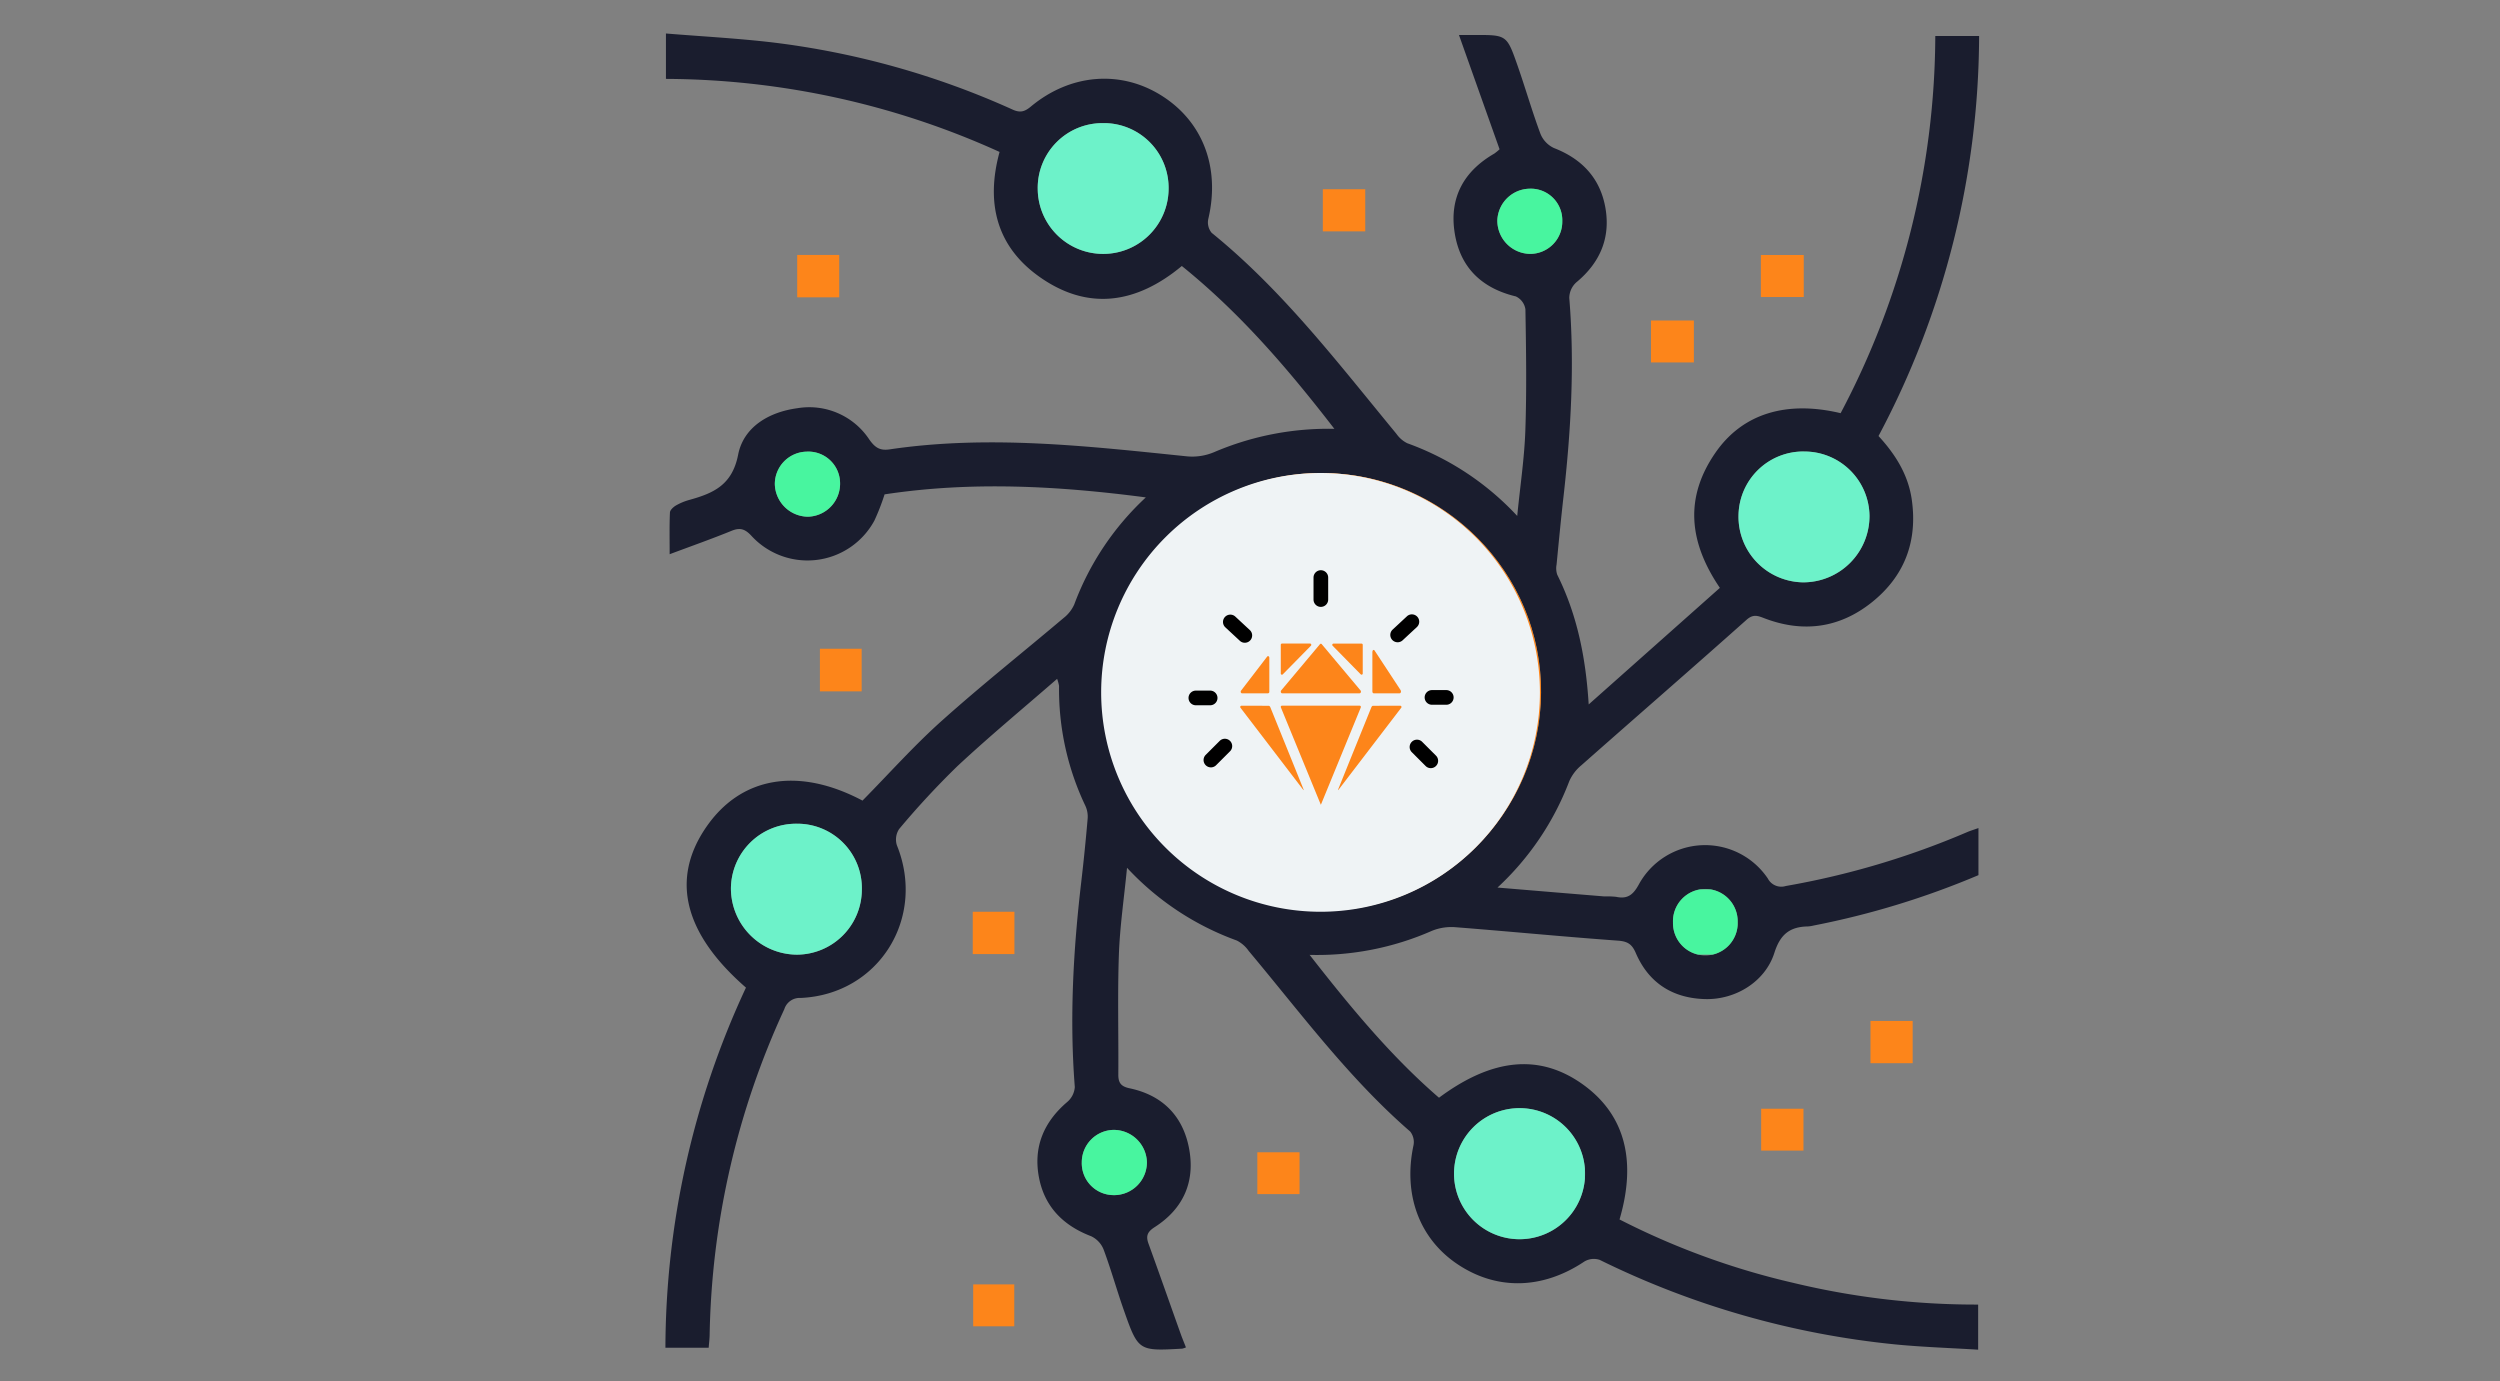
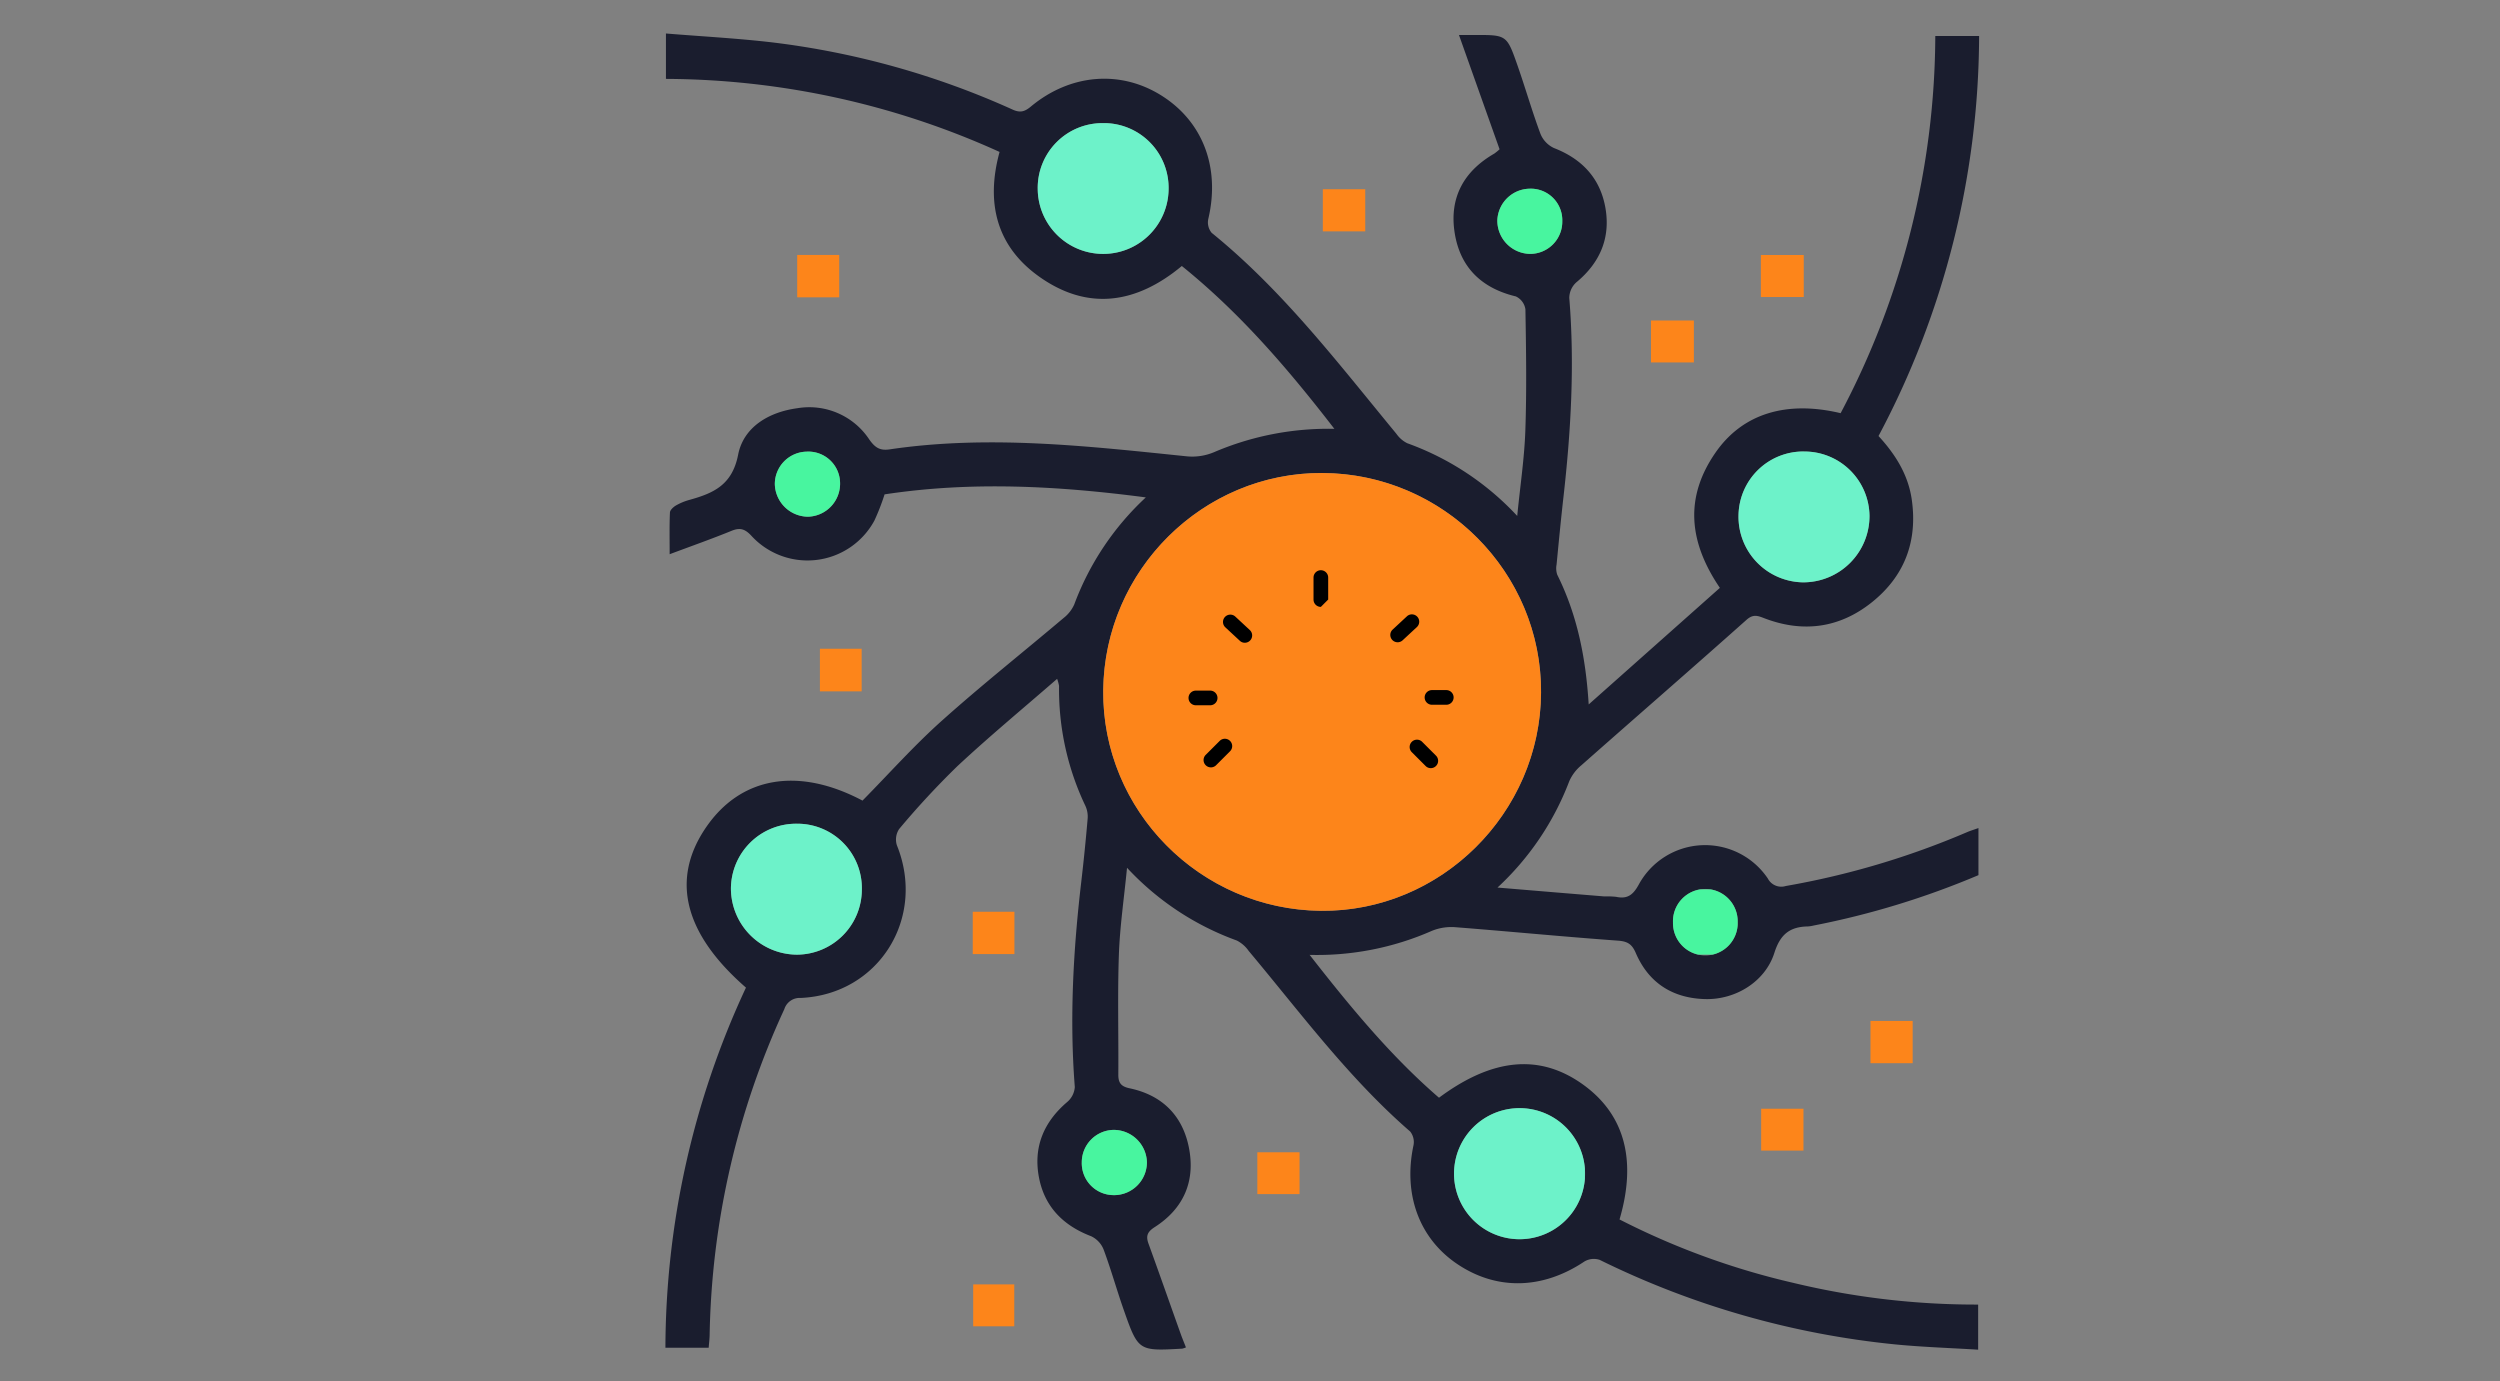
<svg xmlns="http://www.w3.org/2000/svg" id="Componente_9_1" data-name="Componente 9 – 1" width="571.564" height="315.793" viewBox="0 0 571.564 315.793">
  <rect x="0" y="0" width="571.564" height="315.793" fill="#808080" stroke="none" />
  <defs>
    <clipPath id="clip-path">
      <rect id="Rettangolo_1492" data-name="Rettangolo 1492" width="571.564" height="315.793" fill="none" />
    </clipPath>
    <clipPath id="clip-path-2">
      <rect id="Rettangolo_1491" data-name="Rettangolo 1491" width="571.563" height="315.793" fill="none" />
    </clipPath>
    <clipPath id="clip-path-3">
      <rect id="Rettangolo_1483" data-name="Rettangolo 1483" width="29.926" height="29.907" fill="none" />
    </clipPath>
    <clipPath id="clip-path-4">
      <rect id="Rettangolo_1484" data-name="Rettangolo 1484" width="29.948" height="29.914" fill="none" />
    </clipPath>
    <clipPath id="clip-path-5">
      <rect id="Rettangolo_1485" data-name="Rettangolo 1485" width="29.938" height="29.937" fill="none" />
    </clipPath>
    <clipPath id="clip-path-6">
      <rect id="Rettangolo_1486" data-name="Rettangolo 1486" width="29.935" height="29.965" fill="none" />
    </clipPath>
    <clipPath id="clip-path-7">
      <rect id="Rettangolo_1487" data-name="Rettangolo 1487" width="14.851" height="14.907" fill="none" />
    </clipPath>
    <clipPath id="clip-path-8">
      <rect id="Rettangolo_1488" data-name="Rettangolo 1488" width="14.898" height="14.914" fill="none" />
    </clipPath>
    <clipPath id="clip-path-9">
      <rect id="Rettangolo_1489" data-name="Rettangolo 1489" width="14.921" height="14.877" fill="none" />
    </clipPath>
    <clipPath id="clip-path-10">
      <rect id="Rettangolo_1490" data-name="Rettangolo 1490" width="14.794" height="14.906" fill="none" />
    </clipPath>
  </defs>
  <g id="Raggruppa_17496" data-name="Raggruppa 17496" clip-path="url(#clip-path)">
    <g id="Raggruppa_17495" data-name="Raggruppa 17495">
      <g id="Raggruppa_17494" data-name="Raggruppa 17494" clip-path="url(#clip-path-2)">
        <path id="Tracciato_4402" data-name="Tracciato 4402" d="M332.108,7.924c1.4,0,2.519,0,3.643,0,7.228-.005,7.29-.027,9.72,6.915,1.821,5.2,3.338,10.513,5.261,15.676a6.12,6.12,0,0,0,3.089,3.257c6.424,2.49,10.581,6.922,11.763,13.666,1.209,6.889-1.233,12.566-6.664,17.055a4.845,4.845,0,0,0-1.594,3.534c1.249,15.231.384,30.385-1.328,45.522-.583,5.148-1.082,10.307-1.579,15.465a4.535,4.535,0,0,0,.155,2.307c4.542,9.146,6.521,18.861,7.19,29.66l29.991-26.652c-7.26-10.693-7.986-20.84-1-30.921,6.165-8.9,16.172-11.977,28.607-9.017A185.62,185.62,0,0,0,441.006,8.152h10.017a195.718,195.718,0,0,1-23,91.46c3.838,4.164,6.812,8.841,7.62,14.638,1.326,9.507-1.7,17.421-9.126,23.364-7.335,5.873-15.65,7.051-24.493,3.7-1.5-.568-2.585-1.1-4.179.322-12.525,11.163-25.2,22.16-37.772,33.267a9.878,9.878,0,0,0-2.759,3.651,64.228,64.228,0,0,1-16.4,24.292c8.617.718,16.5,1.381,24.392,2.025a20.4,20.4,0,0,1,2.7.089c2.59.57,3.9-.416,5.2-2.789a17.276,17.276,0,0,1,29.519-1.385,3.465,3.465,0,0,0,4.122,1.7,186.494,186.494,0,0,0,41.337-12.272c.8-.347,1.648-.6,2.689-.972v10.766a189.779,189.779,0,0,1-37.653,11.512,7.683,7.683,0,0,1-1.335.213c-4.094.076-6.312,1.75-7.67,6.036-2.094,6.613-8.9,10.746-15.781,10.576-7.431-.184-12.934-3.652-15.9-10.531-.9-2.079-1.9-2.675-4.143-2.836-12.356-.891-24.688-2.1-37.039-3.062a11.834,11.834,0,0,0-5.463.836,65.19,65.19,0,0,1-27.925,5.487c9.3,11.9,18.527,23.113,29.577,32.656,12.187-9.061,22.934-10.065,32.708-3.17,9.646,6.806,12.6,17.265,8.566,31a171.811,171.811,0,0,0,39.662,14.482,178.276,178.276,0,0,0,42.328,4.979V308.5c-6.332-.392-12.7-.592-19.025-1.213a196.914,196.914,0,0,1-67.5-19.321,4.217,4.217,0,0,0-3.517.386c-9.565,6.4-20.106,6.639-29.13.51-8.674-5.891-12.3-15.94-9.924-27.089a3.857,3.857,0,0,0-.761-3.156c-14.061-12.2-25.054-27.128-36.917-41.282a7.427,7.427,0,0,0-2.716-2.38,63.855,63.855,0,0,1-25.1-16.63c-.688,7.055-1.641,13.472-1.864,19.913-.316,9.11-.061,18.239-.127,27.359-.013,1.905.621,2.731,2.583,3.143,7.337,1.539,12.033,6.122,13.524,13.412,1.577,7.713-1.093,14.032-7.783,18.321-1.687,1.081-2.063,2.021-1.422,3.788,2.493,6.87,4.91,13.766,7.366,20.65.368,1.03.793,2.039,1.192,3.063a4.323,4.323,0,0,1-.855.29c-10,.559-10.047.573-13.374-8.887-1.605-4.565-2.9-9.24-4.592-13.769a5.667,5.667,0,0,0-2.85-3.046c-6.408-2.444-10.687-6.77-11.947-13.523-1.285-6.884,1.107-12.586,6.454-17.152a4.929,4.929,0,0,0,1.756-3.431c-1.226-15.687-.352-31.29,1.471-46.873q.845-7.215,1.462-14.456a5.876,5.876,0,0,0-.49-2.913,61.816,61.816,0,0,1-6.044-27.473,9.436,9.436,0,0,0-.441-1.614c-7.818,6.8-15.508,13.165-22.795,19.957a190.958,190.958,0,0,0-13.317,14.37,4.323,4.323,0,0,0-.525,3.719c6.743,16.651-4.153,34.114-22,34.912a3.664,3.664,0,0,0-3.726,2.548A185.185,185.185,0,0,0,160.79,305.15c-.015.886-.132,1.77-.221,2.9H150.68a195.838,195.838,0,0,1,18.413-82.328c-14.21-12.378-17.247-24.813-9.1-36.675,7.973-11.611,21.133-13.822,35.746-6.081,6.016-6.109,11.721-12.514,18.068-18.2,9.061-8.115,18.61-15.686,27.9-23.544a8.115,8.115,0,0,0,2.432-3.077,63.657,63.657,0,0,1,16.375-24.5c-20.213-2.654-39.923-3.706-59.729-.692a50.665,50.665,0,0,1-2.326,5.988,17.391,17.391,0,0,1-28.1,3.506c-1.461-1.578-2.589-1.966-4.56-1.161-4.464,1.823-9.017,3.426-14.151,5.349,0-3.363-.072-6.454.065-9.536.025-.57.793-1.27,1.388-1.616a13.3,13.3,0,0,1,3.114-1.281c5.475-1.527,9.738-3.4,11.091-10.323,1.238-6.335,7.039-9.752,13.535-10.624a16.446,16.446,0,0,1,16.46,7.17c1.26,1.773,2.359,2.579,4.616,2.244,22.766-3.377,45.4-.729,68.04,1.594a12.823,12.823,0,0,0,6.1-.934,66.331,66.331,0,0,1,27.564-5.357c-10.583-13.707-21.5-26.442-34.879-37.231-10.267,8.55-21.414,10.425-32.665,2.392-9.7-6.927-12.184-16.828-9-28.469a186.289,186.289,0,0,0-76.279-16.7V7.584c8.282.679,16.452,1.1,24.559,2.065A187.944,187.944,0,0,1,230.1,25c1.734.774,2.743.44,4.147-.726,9.017-7.485,20.452-8.387,29.819-2.516,9.527,5.973,13.488,16.545,10.724,28.245a3.747,3.747,0,0,0,.771,3.152c16.35,13.25,28.987,29.894,42.25,45.967a6.6,6.6,0,0,0,2.486,2.144,63.753,63.753,0,0,1,25.125,16.616c.688-6.934,1.642-13.232,1.859-19.556.316-9.223.173-18.465.015-27.7a3.881,3.881,0,0,0-2.185-2.93c-7.876-1.887-12.78-6.678-14-14.614-1.226-7.962,2.09-14.019,9.08-18.042a13.231,13.231,0,0,0,1.2-.984c-3.025-8.512-6.1-17.159-9.289-26.138M300.9,108.071c-27.327-.14-49.849,22.186-50.122,49.688-.274,27.463,22.116,50.134,49.77,50.4,27.382.258,50.163-22.32,50.323-49.878.161-27.472-22.326-50.064-49.971-50.206m-50.248-80A14.809,14.809,0,0,0,235.8,43.181a14.963,14.963,0,0,0,29.925-.215,14.807,14.807,0,0,0-15.071-14.891m160.358,75.079a14.81,14.81,0,0,0-14.993,14.6,14.994,14.994,0,0,0,14.707,15.316,15.166,15.166,0,0,0,15.239-15.2,14.888,14.888,0,0,0-14.954-14.709m-230.216,85.1a14.906,14.906,0,0,0-15.139,14.869A15.171,15.171,0,0,0,180.7,218.187a14.914,14.914,0,0,0,14.886-14.8,14.747,14.747,0,0,0-14.8-15.135m165.068,65.026a14.982,14.982,0,1,0,.2,29.964,14.982,14.982,0,0,0-.2-29.964m9.868-202.8a7.205,7.205,0,0,0-7.455-7.409,7.523,7.523,0,0,0-7.395,7.271,7.61,7.61,0,0,0,7.414,7.636,7.367,7.367,0,0,0,7.436-7.5M253.271,273.162a7.518,7.518,0,0,0,7.491-7.521,7.609,7.609,0,0,0-7.676-7.393,7.417,7.417,0,0,0-7.217,7.4,7.3,7.3,0,0,0,7.4,7.51M190.613,110.4a7.256,7.256,0,0,0-7.685-7.212,7.418,7.418,0,0,0-7.235,7.385,7.648,7.648,0,0,0,7.558,7.486,7.548,7.548,0,0,0,7.362-7.66M381.035,210.88a7.4,7.4,0,1,0,14.793-.228,7.4,7.4,0,1,0-14.793.228" transform="translate(1.452 0.073)" fill="#1a1d2e" />
        <rect id="Rettangolo_1473" data-name="Rettangolo 1473" width="9.698" height="9.634" transform="translate(302.432 43.264)" fill="#fd851a" />
        <rect id="Rettangolo_1474" data-name="Rettangolo 1474" width="9.608" height="9.692" transform="translate(182.26 58.285)" fill="#fd851a" />
        <rect id="Rettangolo_1475" data-name="Rettangolo 1475" width="9.805" height="9.61" transform="translate(402.578 58.298)" fill="#fd851a" />
        <rect id="Rettangolo_1476" data-name="Rettangolo 1476" width="9.806" height="9.586" transform="translate(377.458 73.276)" fill="#fd851a" />
        <rect id="Rettangolo_1477" data-name="Rettangolo 1477" width="9.542" height="9.747" transform="translate(187.451 148.318)" fill="#fd851a" />
        <rect id="Rettangolo_1478" data-name="Rettangolo 1478" width="9.64" height="9.662" transform="translate(427.642 233.412)" fill="#fd851a" />
        <rect id="Rettangolo_1479" data-name="Rettangolo 1479" width="9.647" height="9.559" transform="translate(287.461 263.443)" fill="#fd851a" />
        <rect id="Rettangolo_1480" data-name="Rettangolo 1480" width="9.529" height="9.676" transform="translate(222.394 208.451)" fill="#fd851a" />
        <rect id="Rettangolo_1481" data-name="Rettangolo 1481" width="9.668" height="9.574" transform="translate(402.649 253.482)" fill="#fd851a" />
        <rect id="Rettangolo_1482" data-name="Rettangolo 1482" width="9.394" height="9.582" transform="translate(222.496 293.646)" fill="#fd851a" />
        <path id="Tracciato_4403" data-name="Tracciato 4403" d="M299.944,107.112c27.645.142,50.13,22.734,49.971,50.207-.161,27.557-22.941,50.135-50.323,49.877-27.654-.261-50.044-22.933-49.77-50.4.274-27.5,22.794-49.828,50.122-49.688" transform="translate(2.407 1.032)" fill="#fd851a" />
        <g id="Raggruppa_17472" data-name="Raggruppa 17472" transform="translate(237.248 28.147)" opacity="0.917" style="isolation: isolate">
          <g id="Raggruppa_17471" data-name="Raggruppa 17471">
            <g id="Raggruppa_17470" data-name="Raggruppa 17470" clip-path="url(#clip-path-3)">
              <path id="Tracciato_4404" data-name="Tracciato 4404" d="M249.839,27.879A14.808,14.808,0,0,1,264.91,42.771a14.963,14.963,0,0,1-29.925.214,14.809,14.809,0,0,1,14.854-15.106" transform="translate(-234.984 -27.878)" fill="#6bfccf" />
            </g>
          </g>
        </g>
        <g id="Raggruppa_17475" data-name="Raggruppa 17475" transform="translate(397.466 103.227)" opacity="0.917" style="isolation: isolate">
          <g id="Raggruppa_17474" data-name="Raggruppa 17474">
            <g id="Raggruppa_17473" data-name="Raggruppa 17473" clip-path="url(#clip-path-4)">
              <path id="Tracciato_4405" data-name="Tracciato 4405" d="M408.668,102.242a14.888,14.888,0,0,1,14.953,14.71,15.165,15.165,0,0,1-15.239,15.2,14.993,14.993,0,0,1-14.707-15.316,14.81,14.81,0,0,1,14.994-14.6" transform="translate(-393.673 -102.242)" fill="#6bfccf" />
            </g>
          </g>
        </g>
        <g id="Raggruppa_17478" data-name="Raggruppa 17478" transform="translate(167.105 188.323)" opacity="0.917" style="isolation: isolate">
          <g id="Raggruppa_17477" data-name="Raggruppa 17477">
            <g id="Raggruppa_17476" data-name="Raggruppa 17476" clip-path="url(#clip-path-5)">
              <path id="Tracciato_4406" data-name="Tracciato 4406" d="M180.649,186.526a14.746,14.746,0,0,1,14.8,15.135,14.914,14.914,0,0,1-14.886,14.8,15.172,15.172,0,0,1-15.049-15.068,14.907,14.907,0,0,1,15.139-14.869" transform="translate(-165.51 -186.526)" fill="#6bfccf" />
            </g>
          </g>
        </g>
        <g id="Raggruppa_17481" data-name="Raggruppa 17481" transform="translate(332.416 253.35)" opacity="0.917" style="isolation: isolate">
          <g id="Raggruppa_17480" data-name="Raggruppa 17480">
            <g id="Raggruppa_17479" data-name="Raggruppa 17479" clip-path="url(#clip-path-6)">
              <path id="Tracciato_4407" data-name="Tracciato 4407" d="M344.14,250.932a14.982,14.982,0,0,1,.2,29.964,14.982,14.982,0,1,1-.2-29.964" transform="translate(-329.244 -250.932)" fill="#6bfccf" />
            </g>
          </g>
        </g>
        <g id="Raggruppa_17484" data-name="Raggruppa 17484" transform="translate(342.33 43.137)" opacity="0.917" style="isolation: isolate">
          <g id="Raggruppa_17483" data-name="Raggruppa 17483">
            <g id="Raggruppa_17482" data-name="Raggruppa 17482" clip-path="url(#clip-path-7)">
              <path id="Tracciato_4408" data-name="Tracciato 4408" d="M353.914,50.134a7.366,7.366,0,0,1-7.436,7.5A7.61,7.61,0,0,1,339.064,50a7.525,7.525,0,0,1,7.395-7.271,7.205,7.205,0,0,1,7.455,7.409" transform="translate(-339.063 -42.725)" fill="#43ffa1" />
            </g>
          </g>
        </g>
        <g id="Raggruppa_17487" data-name="Raggruppa 17487" transform="translate(247.319 258.322)" opacity="0.917" style="isolation: isolate">
          <g id="Raggruppa_17486" data-name="Raggruppa 17486">
            <g id="Raggruppa_17485" data-name="Raggruppa 17485" clip-path="url(#clip-path-8)">
              <path id="Tracciato_4409" data-name="Tracciato 4409" d="M252.362,270.77a7.3,7.3,0,0,1-7.4-7.51,7.418,7.418,0,0,1,7.217-7.4,7.612,7.612,0,0,1,7.677,7.393,7.519,7.519,0,0,1-7.493,7.521" transform="translate(-244.959 -255.857)" fill="#43ffa1" />
            </g>
          </g>
        </g>
        <g id="Raggruppa_17490" data-name="Raggruppa 17490" transform="translate(177.144 103.257)" opacity="0.917" style="isolation: isolate">
          <g id="Raggruppa_17489" data-name="Raggruppa 17489">
            <g id="Raggruppa_17488" data-name="Raggruppa 17488" clip-path="url(#clip-path-9)">
              <path id="Tracciato_4410" data-name="Tracciato 4410" d="M190.374,109.487a7.548,7.548,0,0,1-7.362,7.66,7.648,7.648,0,0,1-7.558-7.486,7.418,7.418,0,0,1,7.235-7.385,7.256,7.256,0,0,1,7.685,7.212" transform="translate(-175.454 -102.272)" fill="#43ffa1" />
            </g>
          </g>
        </g>
        <g id="Raggruppa_17493" data-name="Raggruppa 17493" transform="translate(382.486 203.344)" opacity="0.917" style="isolation: isolate">
          <g id="Raggruppa_17492" data-name="Raggruppa 17492">
            <g id="Raggruppa_17491" data-name="Raggruppa 17491" clip-path="url(#clip-path-10)">
              <path id="Tracciato_4411" data-name="Tracciato 4411" d="M378.837,209.013a7.4,7.4,0,1,1,14.793-.228,7.4,7.4,0,1,1-14.793.228" transform="translate(-378.836 -201.404)" fill="#43ffa1" />
            </g>
          </g>
        </g>
-         <path id="Tracciato_4412" data-name="Tracciato 4412" d="M349.66,157.266a50.154,50.154,0,1,1-50.155-50.155,50.155,50.155,0,0,1,50.155,50.155" transform="translate(2.402 1.032)" fill="#eff3f5" />
        <path id="Tracciato_4413" data-name="Tracciato 4413" d="M308.327,160.182c-3.041,7.412-6.069,14.8-9.139,22.278l-9.146-22.278a.273.273,0,0,1,.236-.383h17.8a.273.273,0,0,1,.258.287.262.262,0,0,1-.023.1" transform="translate(2.794 1.54)" fill="#fd851a" />
        <path id="Tracciato_4414" data-name="Tracciato 4414" d="M290.121,156.442l8.86-10.566a.257.257,0,0,1,.359-.053.269.269,0,0,1,.054.053l8.86,10.566c.2.237.067.66-.206.66h-17.72c-.273,0-.4-.423-.206-.66" transform="translate(2.794 1.404)" fill="#fd851a" />
-         <path id="Tracciato_4415" data-name="Tracciato 4415" d="M317.225,159.8a.3.3,0,0,1,.272.316.305.305,0,0,1-.061.158l-14.4,18.826-.048-.025c.026-.089.047-.182.081-.267q3.774-9.346,7.556-18.682c.053-.126.209-.3.318-.3,2.065-.016,4.129-.014,6.281-.014" transform="translate(2.919 1.54)" fill="#fd851a" />
        <path id="Tracciato_4416" data-name="Tracciato 4416" d="M281.113,159.8a.3.3,0,0,0-.272.316.306.306,0,0,0,.061.158L295.3,179.1l.048-.025c-.026-.089-.047-.182-.081-.267q-3.774-9.346-7.556-18.682c-.052-.126-.209-.3-.318-.3-2.065-.016-4.129-.014-6.281-.014" transform="translate(2.706 1.54)" fill="#fd851a" />
        <path id="Tracciato_4417" data-name="Tracciato 4417" d="M290.293,145.727h6.436a.293.293,0,0,1,.272.311.3.3,0,0,1-.089.191l-6.436,6.548a.265.265,0,0,1-.376-.006.268.268,0,0,1-.075-.2v-6.552a.279.279,0,0,1,.268-.289" transform="translate(2.794 1.404)" fill="#fd851a" />
        <path id="Tracciato_4418" data-name="Tracciato 4418" d="M308.2,152.774l-6.428-6.538a.292.292,0,0,1,.183-.5h6.428a.279.279,0,0,1,.268.288v6.536a.267.267,0,0,1-.245.286.27.27,0,0,1-.2-.075" transform="translate(2.906 1.404)" fill="#fd851a" />
        <path id="Tracciato_4419" data-name="Tracciato 4419" d="M281.031,156.468l5.963-7.774c.181-.235.5-.078.5.251v7.773a.33.33,0,0,1-.29.359h-5.963c-.25,0-.387-.377-.211-.606" transform="translate(2.707 1.431)" fill="#fd851a" />
        <path id="Tracciato_4420" data-name="Tracciato 4420" d="M310.766,156.669v-9.076c0-.376.32-.562.5-.288l5.963,9.075c.176.268.045.708-.21.708h-5.964c-.16,0-.29-.188-.29-.419" transform="translate(2.994 1.418)" fill="#fd851a" />
        <path id="Tracciato_4421" data-name="Tracciato 4421" d="M281.937,145.612a1.656,1.656,0,0,1-1.141-.448l-3.292-3.056a1.676,1.676,0,1,1,2.281-2.455l3.289,3.057a1.675,1.675,0,0,1-1.141,2.9" transform="translate(2.668 1.341)" />
        <path id="Tracciato_4422" data-name="Tracciato 4422" d="M274.217,173.83a1.675,1.675,0,0,1-1.185-2.859l3.175-3.176a1.676,1.676,0,1,1,2.37,2.37l-3.174,3.174a1.67,1.67,0,0,1-1.185.492" transform="translate(2.626 1.612)" />
        <path id="Tracciato_4423" data-name="Tracciato 4423" d="M274.068,159.736h-3.175a1.677,1.677,0,1,1-.091-3.352h3.266a1.677,1.677,0,0,1,.092,3.352c-.03,0-.062,0-.092,0" transform="translate(2.593 1.507)" />
-         <path id="Tracciato_4424" data-name="Tracciato 4424" d="M299.115,137.508a1.675,1.675,0,0,1-1.676-1.674V130.8a1.676,1.676,0,1,1,3.352,0v5.027a1.674,1.674,0,0,1-1.673,1.676Z" transform="translate(2.866 1.244)" />
+         <path id="Tracciato_4424" data-name="Tracciato 4424" d="M299.115,137.508a1.675,1.675,0,0,1-1.676-1.674V130.8a1.676,1.676,0,1,1,3.352,0v5.027Z" transform="translate(2.866 1.244)" />
        <path id="Tracciato_4425" data-name="Tracciato 4425" d="M316.5,145.5a1.675,1.675,0,0,1-1.141-2.9l3.29-3.058a1.676,1.676,0,0,1,2.281,2.455l-3.29,3.054a1.674,1.674,0,0,1-1.141.449" transform="translate(3.033 1.34)" />
        <path id="Tracciato_4426" data-name="Tracciato 4426" d="M324.042,174.006a1.674,1.674,0,0,1-1.185-.492l-3.174-3.174a1.676,1.676,0,0,1,2.37-2.37l3.175,3.175a1.676,1.676,0,0,1-1.185,2.86" transform="translate(3.075 1.614)" />
        <path id="Tracciato_4427" data-name="Tracciato 4427" d="M327.538,159.619h-3.175a1.677,1.677,0,1,1-.091-3.352h3.266a1.677,1.677,0,0,1,.092,3.352h-.092" transform="translate(3.108 1.506)" />
      </g>
    </g>
  </g>
</svg>